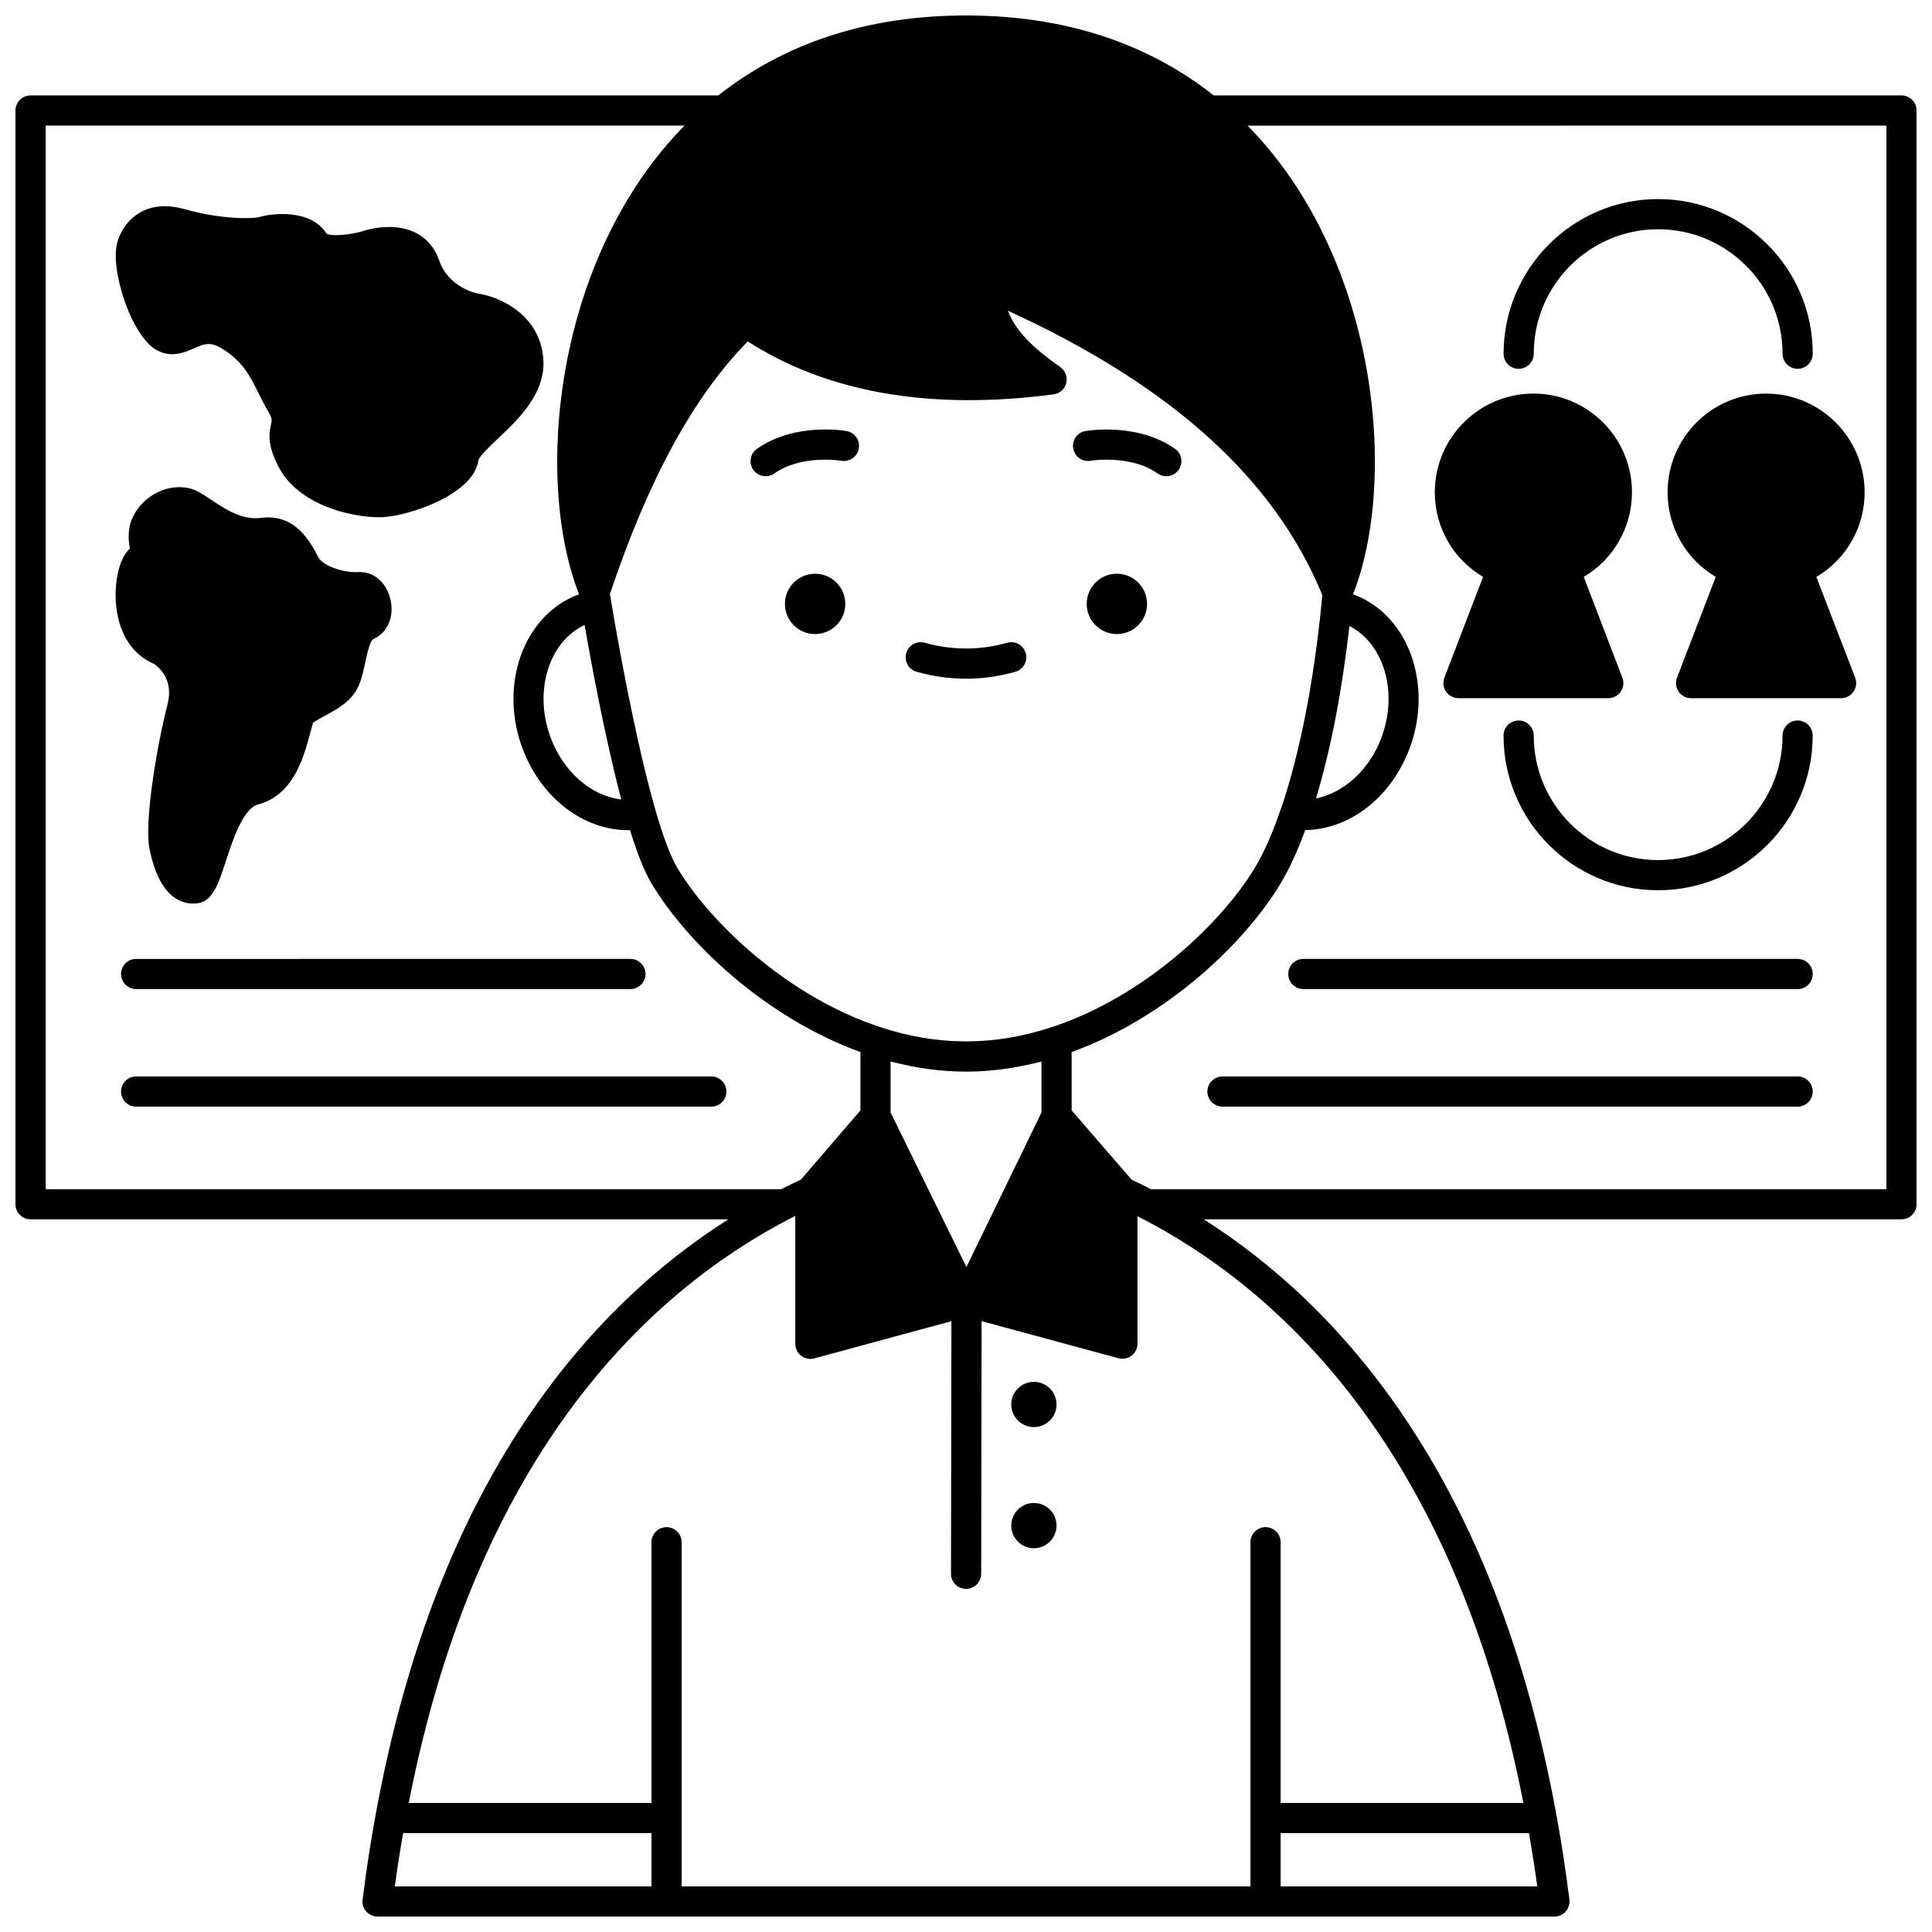
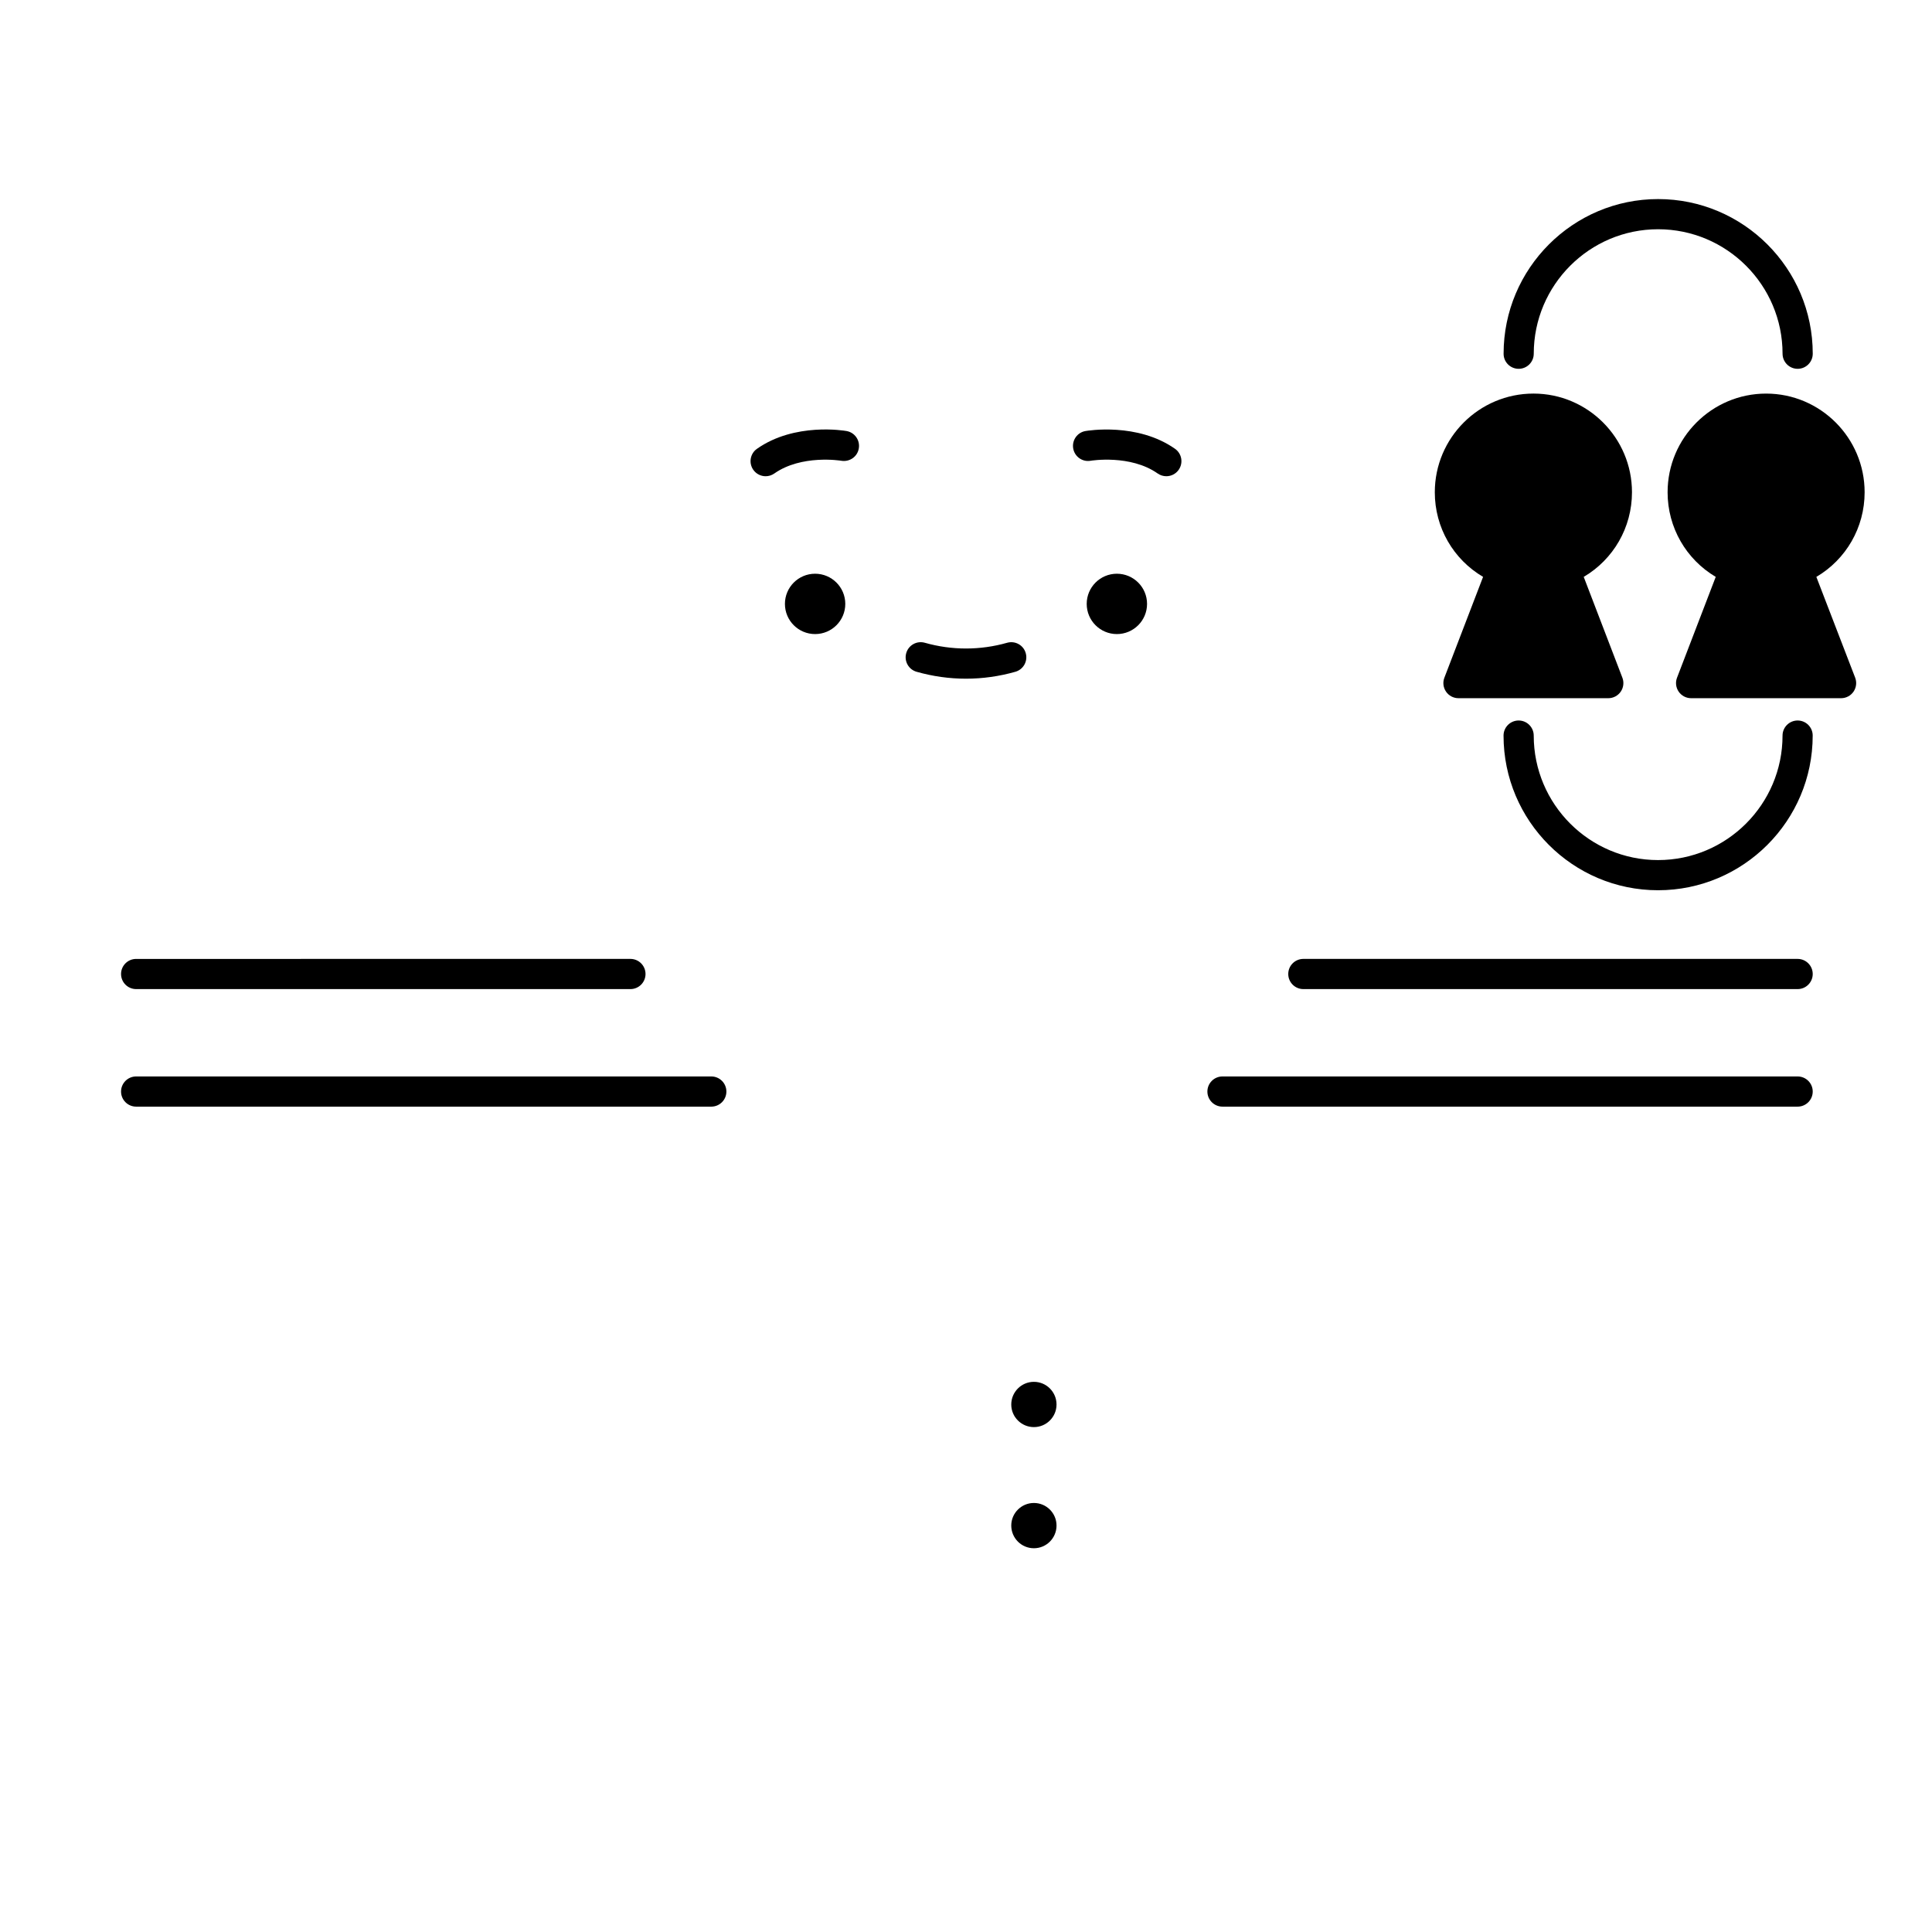
<svg xmlns="http://www.w3.org/2000/svg" width="800px" height="800px" version="1.1" viewBox="144 144 512 512">
  <defs>
    <clipPath id="a">
-       <path d="m148.09 148.09h503.81v503.81h-503.81z" />
-     </clipPath>
+       </clipPath>
  </defs>
  <path d="m447.98 304.04c0 4.418-3.582 7.996-7.996 7.996-4.418 0-7.996-3.578-7.996-7.996 0-4.418 3.578-7.996 7.996-7.996 4.414 0 7.996 3.578 7.996 7.996" />
  <path d="m423.99 516.2c0 3.312-2.684 5.996-5.996 5.996s-6-2.684-6-5.996 2.688-6 6-6 5.996 2.688 5.996 6" />
  <path d="m423.99 548.3c0 3.312-2.684 6-5.996 6s-6-2.688-6-6 2.688-5.996 6-5.996 5.996 2.684 5.996 5.996" />
  <path d="m368.01 304.04c0 4.418-3.582 7.996-8 7.996-4.414 0-7.996-3.578-7.996-7.996 0-4.418 3.582-7.996 7.996-7.996 4.418 0 8 3.578 8 7.996" />
  <path d="m431.65 258.23c-2.172 0.383-3.613 2.449-3.238 4.621 0.375 2.172 2.441 3.637 4.613 3.254 0.102-0.02 10.52-1.727 17.77 3.371 0.699 0.492 1.504 0.727 2.297 0.727 1.254 0 2.496-0.59 3.273-1.699 1.266-1.809 0.836-4.301-0.973-5.57-9.996-7.023-23.191-4.797-23.742-4.703z" />
  <path d="m368.35 258.23c-0.555-0.105-13.746-2.332-23.746 4.707-1.809 1.266-2.242 3.762-0.973 5.57 0.781 1.109 2.019 1.699 3.273 1.699 0.793 0 1.594-0.234 2.297-0.727 7.227-5.078 17.582-3.406 17.766-3.371 2.199 0.355 4.246-1.074 4.621-3.246 0.387-2.172-1.062-4.246-3.238-4.633z" />
  <path d="m410.9 314.34c-7.129 2.027-14.676 2.027-21.805 0-2.137-0.602-4.336 0.629-4.938 2.75-0.605 2.125 0.629 4.336 2.75 4.938 4.273 1.215 8.68 1.832 13.086 1.832s8.812-0.617 13.086-1.832c2.125-0.605 3.359-2.816 2.75-4.938-0.594-2.125-2.805-3.348-4.93-2.75z" />
  <g clip-path="url(#a)">
    <path d="m647.91 169.29h-182.26c-17.785-14.031-39.84-21.191-65.645-21.191s-47.867 7.16-65.648 21.191h-182.26c-2.211 0-4 1.793-4 4v289.85c0 2.207 1.789 4 4 4h184.91c-36.027 22.883-77.207 68.223-93.484 157.93-1.305 6.992-2.422 14.301-3.43 22.348-0.145 1.141 0.211 2.281 0.969 3.144 0.754 0.852 1.848 1.344 2.996 1.344h311.88c1.148 0 2.242-0.492 3-1.352 0.754-0.859 1.113-2.004 0.969-3.148-1.023-8.125-2.144-15.434-3.426-22.324-16.301-89.75-57.5-135.09-93.484-157.95h184.91c2.211 0 4-1.793 4-4l-0.004-289.85c0-2.207-1.785-4-3.996-4zm-227.91 269.54-19.887 40.949-20.098-40.957v-13.516c6.707 1.758 13.41 2.688 19.992 2.688s13.281-0.926 19.992-2.684zm2.746-22.633c-15.281 5.043-30.188 5.043-45.48 0-24.355-8-44.961-27.504-53.797-42.234-1.727-2.891-3.688-8.105-5.824-15.48-5.527-19.32-10.289-46.781-11.617-54.734l-0.387-2.344c10.176-30.34 22.141-52.301 36.516-66.922 21.199 13.598 48.438 18.324 81.055 14.027 1.633-0.215 2.969-1.41 3.359-3.008 0.395-1.598-0.234-3.277-1.582-4.227-6.809-4.789-11.727-9.246-13.898-14.941 43.391 19.871 70.68 44.586 83.332 75.359l-0.223 2.359c-2.035 20.738-5.832 39.973-10.707 54.227-0.012 0.031-0.02 0.062-0.031 0.098-0.004 0.012-0.008 0.023-0.012 0.035-0.023 0.059-0.07 0.102-0.094 0.16-2.109 6.227-4.402 11.398-6.797 15.383-8.852 14.734-29.457 34.238-53.812 42.242zm-123.82-106.57c1.773 10.211 5.434 29.992 9.719 46.238-7.91-0.891-15.375-7.305-18.762-16.496-4.504-12.254-0.438-25.273 9.043-29.742zm202.68 0.266c9.098 4.652 12.973 17.422 8.535 29.473-3.191 8.656-10.043 14.773-17.387 16.223 3.91-12.914 6.918-28.527 8.852-45.695zm-345.5-132.6h169.29c-34.488 35.043-39.965 93.672-27.93 124.22-0.207 0.074-0.441 0.137-0.641 0.219-14.098 5.582-20.578 23.711-14.434 40.406 4.879 13.242 16.145 21.871 28.074 21.871 0.164 0 0.332-0.023 0.496-0.027 1.992 6.422 3.852 11.059 5.664 14.098 9.547 15.918 30.215 35.566 55.402 44.734v15.457l-15.773 18.328c-1.707 0.793-3.445 1.648-5.184 2.547l-194.96 0.004zm94.734 452.51h65.805v14.113h-68.016c0.668-4.953 1.41-9.59 2.211-14.113zm232.54 14.113v-14.113h65.809c0.785 4.465 1.531 9.141 2.207 14.113zm64.324-22.113h-64.324v-69.094c0-2.207-1.789-4-4-4-2.211 0-4 1.793-4 4l0.004 91.207h-150.74v-91.207c0-2.207-1.789-4-4-4-2.211 0-4 1.793-4 4v69.094h-64.324c18.387-94.32 65.164-136.42 101.54-155.12 0.301-0.16 0.59-0.285 0.895-0.441v33.887c0 1.246 0.582 2.418 1.57 3.176 0.707 0.539 1.562 0.824 2.426 0.824 0.352 0 0.703-0.047 1.047-0.141l36.336-9.863-0.113 66.938c-0.004 2.207 1.785 4 3.992 4.004h0.008c2.207 0 3.996-1.789 4-3.996l0.113-66.953 36.27 9.828c0.344 0.094 0.695 0.141 1.047 0.141 0.867 0 1.727-0.285 2.426-0.824 0.988-0.754 1.57-1.93 1.57-3.176v-33.777c0.262 0.137 0.508 0.25 0.77 0.391 36.324 18.691 83.094 60.777 101.5 155.11zm96.215-162.66h-194.93c-1.719-0.891-3.41-1.715-5.086-2.496l-15.906-18.383v-15.453c25.191-9.168 45.863-28.816 55.402-44.73 2.301-3.82 4.473-8.586 6.492-14.102 11.797-0.145 22.906-8.715 27.742-21.844 6.137-16.695-0.336-34.82-14.379-40.379-0.223-0.094-0.469-0.156-0.699-0.238 12.035-30.539 6.559-89.18-27.93-124.22l169.29-0.008z" />
  </g>
  <path d="m537.03 296.88-10.254 26.715c-0.473 1.23-0.309 2.609 0.438 3.699 0.742 1.086 1.98 1.734 3.293 1.734h39.711c1.32 0 2.551-0.652 3.293-1.734 0.746-1.086 0.91-2.473 0.434-3.703l-10.242-26.711c7.879-4.648 12.789-13.082 12.789-22.43 0-14.418-11.711-26.148-26.105-26.148-14.418 0-26.148 11.73-26.148 26.148-0.008 9.34 4.906 17.781 12.793 22.43z" />
  <path d="m585.93 274.45c0 9.34 4.902 17.777 12.758 22.43l-10.254 26.711c-0.477 1.23-0.312 2.613 0.434 3.703 0.746 1.082 1.977 1.734 3.293 1.734h39.75c1.316 0 2.551-0.652 3.293-1.734 0.742-1.082 0.91-2.473 0.438-3.699l-10.289-26.711c7.883-4.644 12.793-13.082 12.793-22.43 0-14.418-11.711-26.148-26.105-26.148-14.395 0-26.109 11.727-26.109 26.145z" />
  <path d="m620.39 398.12h-130.99c-2.211 0-4 1.793-4 4 0 2.207 1.789 4 4 4h130.99c2.211 0 4-1.793 4-4-0.004-2.211-1.793-4-4.004-4z" />
  <path d="m620.39 429.27h-152.42c-2.211 0-4 1.793-4 4s1.789 4 4 4h152.42c2.211 0 4-1.793 4-4s-1.789-4-4-4z" />
  <path d="m176.08 402.12c0 2.207 1.789 4 4 4h130.99c2.211 0 4-1.793 4-4 0-2.207-1.789-4-4-4l-130.99 0.004c-2.211 0-4 1.789-4 3.996z" />
  <path d="m332.5 429.27h-152.42c-2.211 0-4 1.793-4 4s1.789 4 4 4h152.42c2.211 0 4-1.793 4-4s-1.789-4-4-4z" />
  <path d="m620.39 334.94c-2.211 0-4 1.793-4 4 0 18.188-14.797 32.988-32.988 32.988-18.168 0-32.949-14.797-32.949-32.988 0-2.207-1.789-4-4-4-2.211 0-4 1.793-4 4 0 22.598 18.367 40.984 40.945 40.984 22.598 0 40.984-18.387 40.984-40.984 0.008-2.207-1.781-4-3.992-4z" />
  <path d="m546.46 241.74c2.211 0 4-1.793 4-4 0-18.188 14.777-32.988 32.949-32.988 18.188 0 32.988 14.797 32.988 32.988 0 2.207 1.789 4 4 4 2.211 0 4-1.793 4-4 0-22.598-18.387-40.984-40.984-40.984-22.574 0-40.945 18.387-40.945 40.984-0.008 2.207 1.781 4 3.992 4z" />
-   <path d="m185.59 236.83c3.879 2.074 7.273 0.586 9.762-0.496 2.707-1.18 4.336-1.895 7.426 0.016 5.523 3.394 7.379 7.109 9.723 11.816 0.797 1.598 1.617 3.234 2.582 4.898 1.082 1.867 0.996 2.242 0.746 3.356-0.605 2.672-0.914 5.527 1.852 11.016 5.234 10.508 19.543 13.637 26.695 13.637 0.387 0 0.75-0.008 1.094-0.027 6.781-0.309 24.043-5.957 25.289-15.023 0.258-1.121 3.266-3.965 5.258-5.848 5.348-5.055 12.672-11.977 11.965-21.102-0.922-11.941-11.945-16.559-17.449-17.297-0.078-0.012-7.652-1.5-10.148-8.766-1.168-3.394-3.391-5.961-6.422-7.422-6.098-2.938-13.402-0.488-13.957-0.281-3.828 1.078-8.566 1.332-9.492 0.582-4.367-6.871-15.176-5.191-17.777-4.371-1.336 0.395-9.367 0.855-19.859-2.094-4.602-1.289-8.594-0.969-11.895 0.973-4.082 2.398-5.473 6.414-5.797 7.562-2.289 6.75 3.492 25.137 10.406 28.871z" />
-   <path d="m184.68 319.86c1.055 0.668 5.488 3.938 3.723 10.797-2.543 9.734-6.309 30.91-4.762 38.441 2.414 11.746 7.547 14.363 11.594 14.363 0.184 0 0.363-0.004 0.543-0.016 4.477-0.207 6.004-4.879 8.113-11.344 1.801-5.512 4.519-13.836 8.477-14.895 9.359-2.481 12.07-12.441 13.695-18.398 0.344-1.266 0.816-3.008 0.879-3.211 0.41-0.441 1.918-1.246 3.023-1.84 3.269-1.75 7.344-3.934 9.125-8.109 0.816-1.895 1.273-4.055 1.715-6.141 0.426-2.008 1.215-5.75 2.18-6.168 3.699-1.625 5.547-5.914 4.496-10.434-1.059-4.539-4.445-7.539-8.59-7.297-4.031 0.215-9.41-1.762-10.484-3.859-2.152-4.106-6.148-11.746-15.273-10.504-5.023 0.652-9.508-2.356-13.148-4.789-2.141-1.434-3.836-2.566-5.625-3.008-3.418-0.855-7.211-0.105-10.371 2.047-3.152 2.144-5.297 5.41-5.75 8.73-0.316 2.332-0.035 3.863 0.152 4.879 0.012 0.062 0.023 0.125 0.035 0.184-0.094 0.125-0.246 0.309-0.477 0.559-2.973 3.207-4.164 11.203-2.656 17.824 1.336 5.875 4.664 10.191 9.387 12.188z" />
</svg>